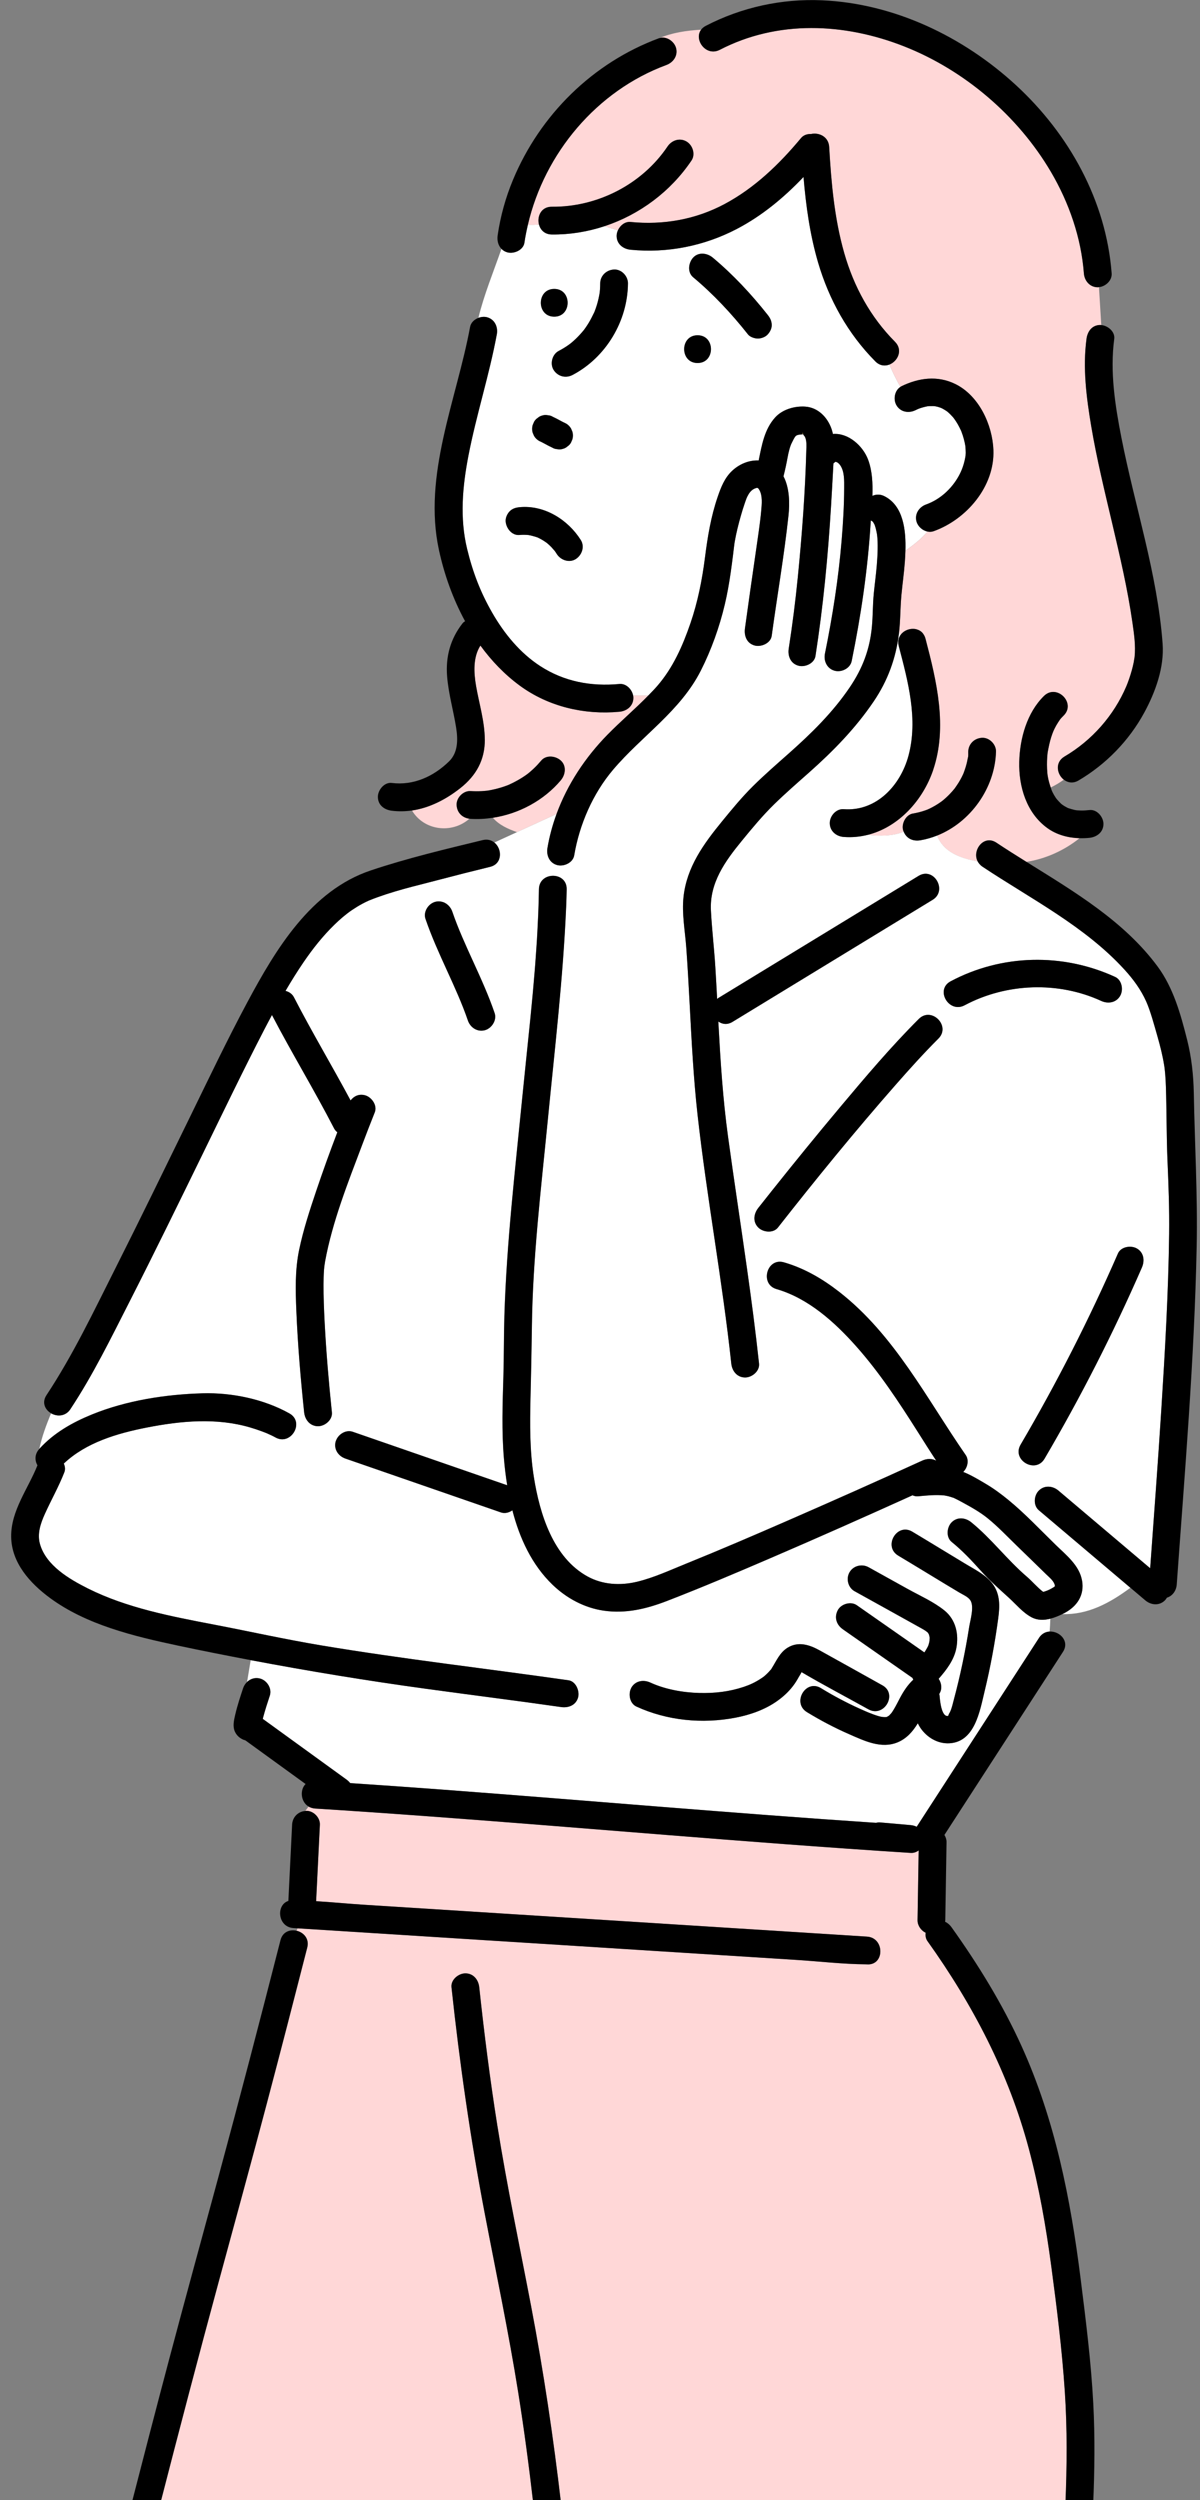
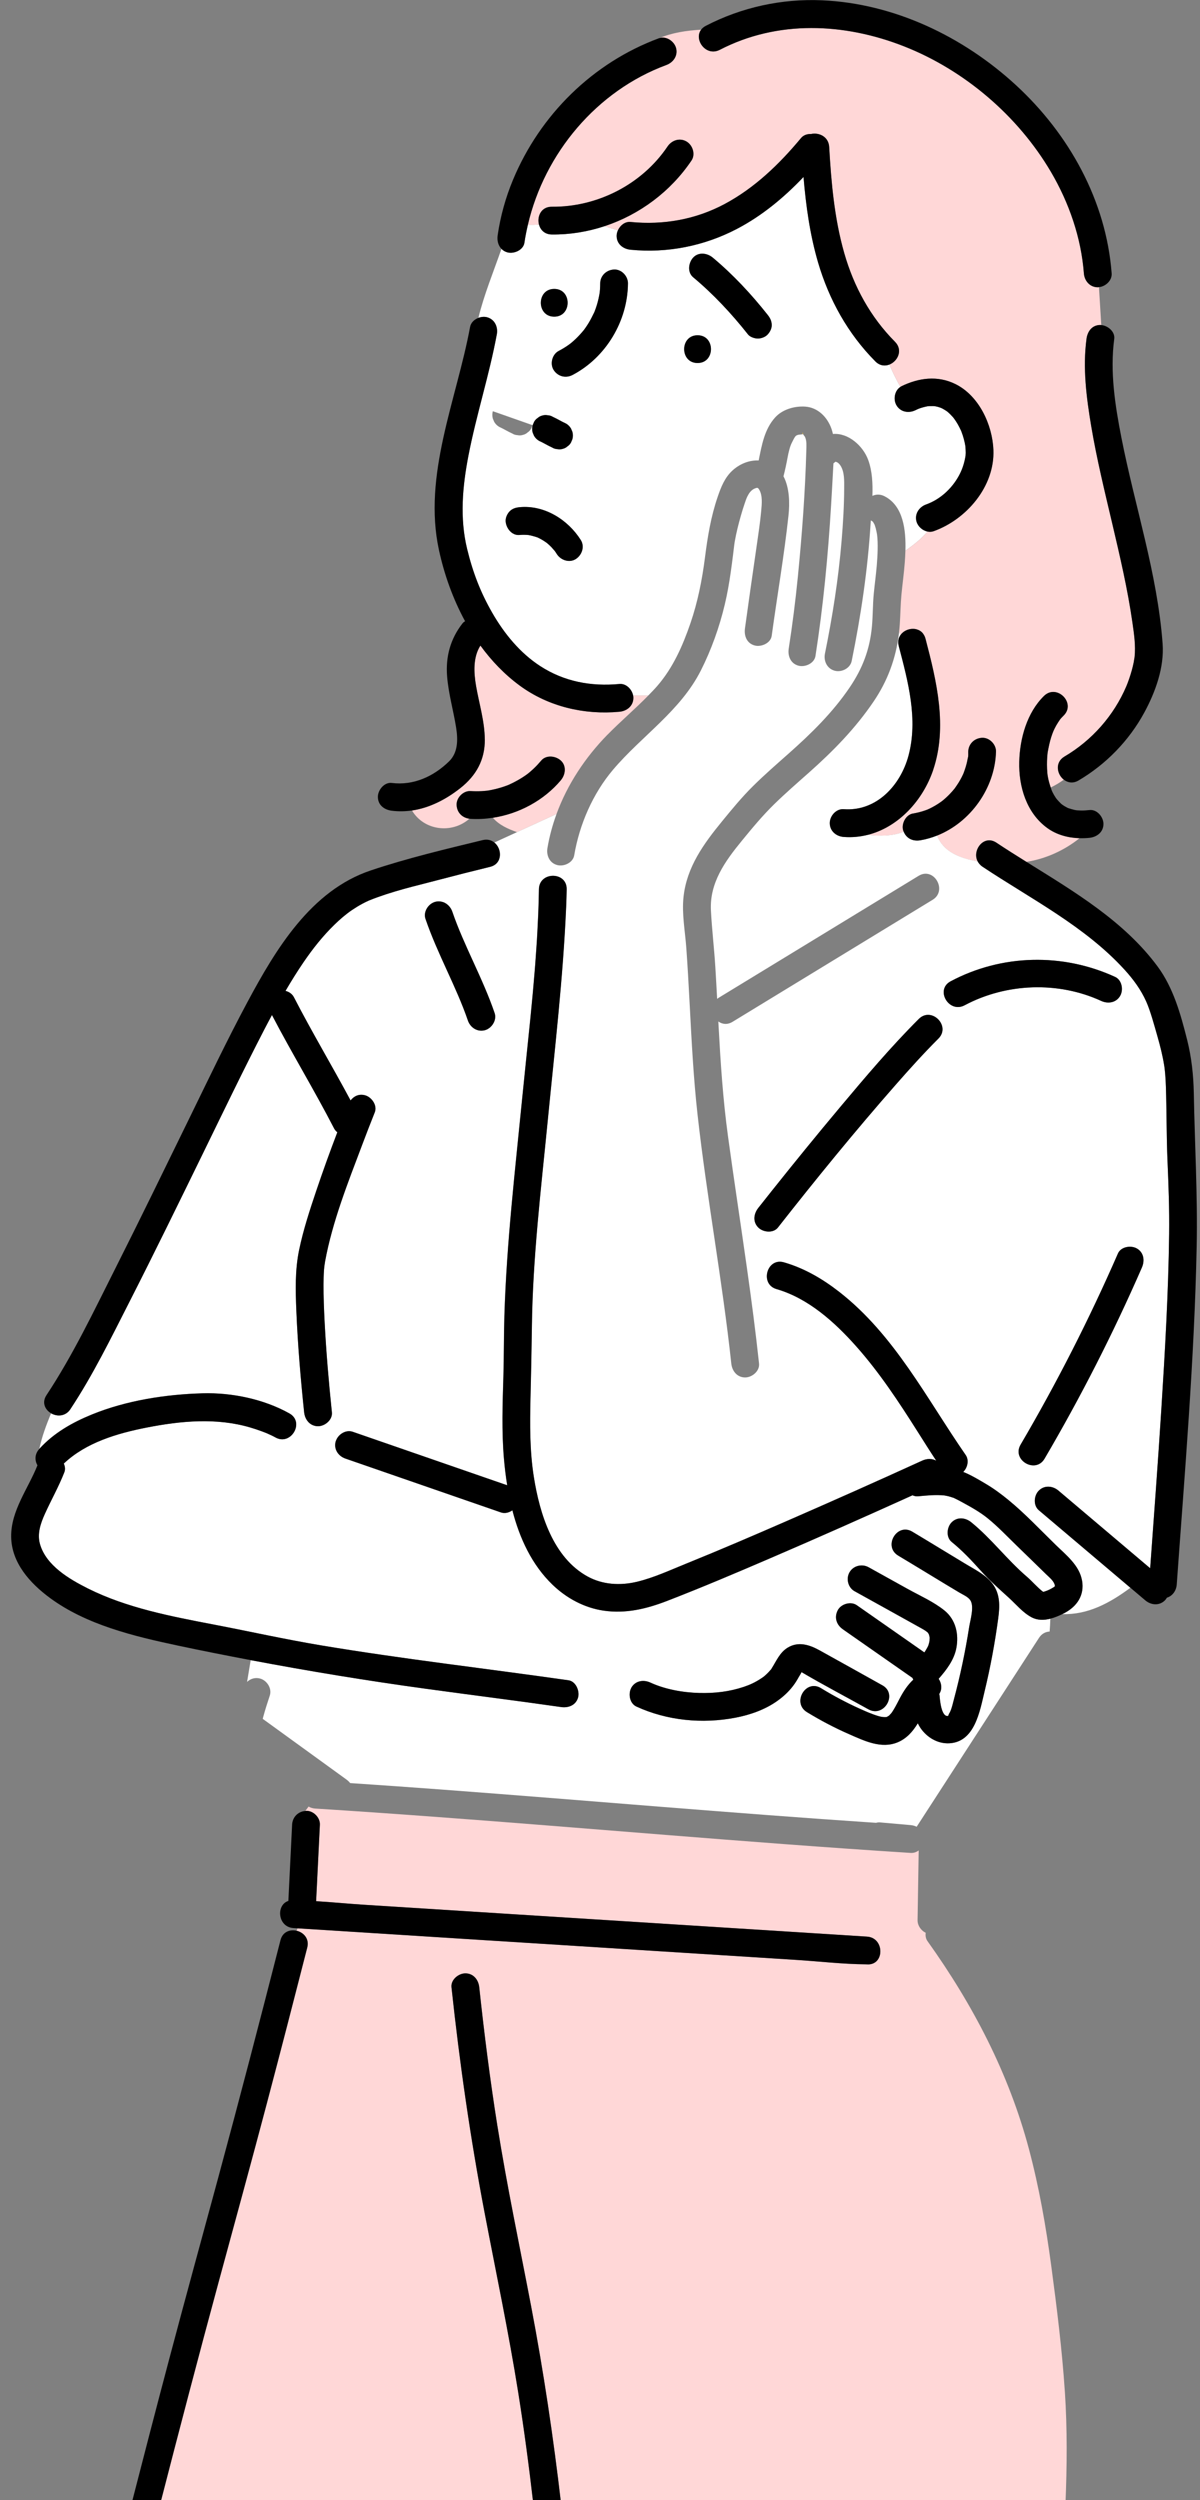
<svg xmlns="http://www.w3.org/2000/svg" version="1.1" viewBox="0 0 97 202">
  <rect x="0" y="0" width="97" height="202" fill="#808080" stroke="none" />
  <defs>
    <style>
      .cls-1 {
        fill: #fff;
      }

      .cls-2 {
        fill: none;
      }

      .cls-3 {
        fill: #ffcf32;
      }

      .cls-4 {
        fill: #ffd7d7;
      }
    </style>
  </defs>
  <g>
    <g id="_レイヤー_1" data-name="レイヤー_1">
      <g>
        <path class="cls-2" d="M43.474,74.529c.01-.217.023-.435.032-.652-.009.217-.022.435-.032.652Z" />
        <path class="cls-2" d="M43.201,78.673c.019-.232.039-.463.057-.695-.018.232-.038.463-.057.695Z" />
        <path class="cls-2" d="M39.446,83.129c-.011.007-.022.016-.033.022.012-.006.022-.015.033-.022Z" />
        <path class="cls-2" d="M39.624,83.002c-.005.004-.009.01-.014.014.005-.004.009-.009.014-.014Z" />
        <path class="cls-2" d="M43.353,76.648c.016-.243.035-.487.049-.73-.015.243-.033.487-.049.73Z" />
        <path class="cls-2" d="M25.158,146.06c.019.006.038.012.058.018-.02-.006-.039-.011-.058-.018Z" />
        <path class="cls-2" d="M43.028,80.641c.018-.19.036-.38.053-.57-.017.19-.035.38-.053.57Z" />
        <path class="cls-2" d="M30.713,72.426c-.072.025-.145.049-.217.075.072-.026.144-.049.217-.075Z" />
        <path class="cls-2" d="M42.85,82.479c.007-.073.015-.146.022-.218-.007.073-.015.145-.022.218Z" />
        <path class="cls-2" d="M40.026,82.196c-.001.022 0.0.045-.002.067.003-.022.001-.045.002-.067Z" />
        <path class="cls-2" d="M36.414,73.365c.012.019.026.037.038.057-.012-.02-.025-.038-.038-.057Z" />
        <path class="cls-2" d="M36.257,73.17c.015.016.031.031.045.047-.015-.016-.03-.032-.045-.047Z" />
        <path class="cls-2" d="M39.984,81.857c.023.068.036.137.043.206-.006-.069-.02-.138-.043-.206Z" />
        <path class="cls-2" d="M31.423,72.189c-.078.025-.157.048-.235.074.078-.025.157-.049.235-.074Z" />
        <path class="cls-2" d="M35.178,72.867c.068-.019.136-.029.203-.034-.067.005-.135.015-.203.034Z" />
        <path class="cls-2" d="M35.67,72.85c.027.005.054.013.08.02-.027-.007-.053-.015-.08-.02Z" />
        <path class="cls-2" d="M35.459,72.831c.038-0.0.077.001.114.005-.038-.004-.076-.005-.114-.005Z" />
        <path class="cls-2" d="M36.071,73.016c.013.009.025.018.038.027-.013-.009-.025-.019-.038-.027Z" />
        <polygon class="cls-2" points="35.858 72.903 35.858 72.903 35.859 72.903 35.858 72.903" />
        <polygon class="cls-2" points="72.802 51.29 72.802 51.29 72.803 51.289 72.802 51.29" />
        <path class="cls-2" d="M73.129,50.996c.017-.01.035-.02.052-.029-.018.01-.035.019-.052.029Z" />
        <path class="cls-2" d="M72.989,51.096c.014-.011.027-.023.041-.034-.014.011-.028.023-.041.034Z" />
        <path class="cls-2" d="M73.526,50.838c.029-.006.058-.012.087-.016-.029.004-.058.01-.087.016Z" />
        <path class="cls-2" d="M39.986,82.441c-.001.004-.002.009-.003.013.001-.004.002-.009.003-.013Z" />
        <path class="cls-2" d="M73.703,50.812c.037-.003.073-.003.11-.002-.037-.001-.073-0-.11.002Z" />
        <path class="cls-2" d="M72.624,51.698c.002-.008.005-.015.007-.023-.002.008-.005.015-.007.023Z" />
        <path class="cls-2" d="M75.513,32.808c.004.001.007.001.012.002-.04-.007-.048-.009-.041-.007.002 0.0.012.002.03.005Z" />
        <path class="cls-2" d="M72.692,51.48c.001-.001.001-.002.002-.004-.001.001-.001.002-.002.004Z" />
        <path class="cls-2" d="M74.731,51.387c.031.066.059.136.08.215-.021-.079-.049-.149-.08-.215Z" />
        <path class="cls-2" d="M35.349,71.122c.043-.011.086-.022.129-.033-.049.013-.098.025-.147.038.006-.002.012-.003.018-.005Z" />
        <path class="cls-2" d="M32.105,71.982c-.071.021-.142.04-.213.062.071-.021.142-.041.213-.062Z" />
        <path class="cls-2" d="M33.371,71.632c-.013.003-.026.007-.04.01.013-.003.026-.007.04-.01Z" />
        <path class="cls-2" d="M32.769,71.794c-.055.015-.109.029-.164.045.055-.015.109-.03.164-.045Z" />
        <path class="cls-2" d="M74.111,50.853c.042.012.083.027.123.044-.04-.017-.081-.032-.123-.044Z" />
        <path class="cls-2" d="M73.883,50.81c.058.004.115.013.171.027-.056-.013-.113-.022-.171-.027Z" />
        <path class="cls-2" d="M74.617,51.199c.031.04.059.084.084.132-.026-.047-.054-.091-.084-.132Z" />
        <path class="cls-2" d="M74.289,50.923c.048.024.094.052.137.085-.044-.032-.09-.061-.137-.085Z" />
        <path class="cls-2" d="M74.447,51.021c.049.039.095.084.137.134-.042-.05-.088-.095-.137-.134Z" />
        <path class="cls-2" d="M72.608,51.938c-.001-.015.002-.028.002-.043 0.0.015-.003.028-.002.043Z" />
        <path class="cls-3" d="M64.855,35.044c.017.017.04.025.063.029-.081-.302-.032.002-.063-.029Z" />
        <path class="cls-3" d="M85.683,58.135c-.035.046-.047.068,0,0h0Z" />
        <path class="cls-3" d="M84.227,128.65c-.003-.001-.007-.001-.008-.002-.041-.018-.226.088.008.002Z" />
        <path class="cls-3" d="M75.513,32.808c-.017-.003-.027-.005-.03-.005.005.001.016.003.03.005Z" />
        <path class="cls-3" d="M64.938,35.076c.07.006.123-.022,0,0h0Z" />
        <path class="cls-3" d="M84.428,128.692c.023.015.041.025.043.024.008-.007-.012-.015-.043-.024Z" />
-         <path class="cls-3" d="M84.684,60.796c-.012.064-.007.049,0,0h0Z" />
        <path class="cls-3" d="M64.806,135.071c.068-.034.078-.154,0,0h0Z" />
        <path class="cls-4" d="M49.112,59.357c1.066-1.088,2.233-2.076,3.297-3.166h-1.232c.013.065.021.13.021.194,0,.647-.519,1.065-1.122,1.122-2.845.267-5.745-.411-8.064-2.113-1.228-.902-2.283-2.005-3.179-3.234-.605.949-.537,2.191-.351,3.266.248,1.43.694,2.854.705,4.317.012,1.652-.7,2.923-1.979,3.932-1.154.91-2.479,1.599-3.907,1.807.969,1.636,3.235,1.91,4.645.666-.585-.072-1.011-.501-1.038-1.11-.026-.58.535-1.157,1.122-1.122.302.018.603.022.905.005.151-.008.301-.026.451-.038l.001-0c.082-.015.166-.027.248-.042.28-.053.558-.12.831-.203.145-.044.288-.091.43-.143.063-.023.126-.047.188-.071.011-.004.019-.007.028-.011.531-.238,1.038-.523,1.508-.867.034-.025.209-.172.052-.039.051-.043.104-.085.155-.128.115-.098.227-.199.336-.303.206-.197.4-.407.584-.625.404-.479,1.17-.382,1.586,0,.472.434.378,1.138,0,1.586-1.375,1.632-3.384,2.712-5.497,3.034.516.592,1.219.904,1.956,1.164l3.192-1.463c.881-2.404,2.327-4.58,4.126-6.417Z" />
-         <path class="cls-1" d="M39.375,25.635c.619.17.894.785.783,1.38-.612,3.3-1.656,6.502-2.293,9.797-.483,2.5-.714,5.045-.107,7.542.461,1.897,1.076,3.497,2.022,5.145.982,1.711,2.264,3.268,3.889,4.321,1.925,1.247,4.092,1.661,6.406,1.444.537-.05,1.001.427,1.1.927h1.232c.242-.248.485-.496.713-.758,1.279-1.471,2.062-3.247,2.69-5.075.591-1.722.944-3.502,1.174-5.305.214-1.681.478-3.306,1.03-4.916.261-.762.559-1.525,1.159-2.09.581-.546,1.364-.881,2.152-.843.255-1.238.461-2.518,1.338-3.481.59-.649,1.562-.926,2.42-.87,1.035.068,1.799.856,2.13,1.796.048.136.084.275.115.416,1.227-.11,2.435.949,2.855,2.104.323.888.371,1.895.336,2.897.284-.132.624-.153.978.028,1.538.785,1.74,2.76,1.691,4.409.673-.484,1.295-.966,1.787-1.553-.412-.082-.783-.415-.892-.812-.169-.615.213-1.177.783-1.38,1.103-.393,2.045-1.243,2.625-2.287.26-.467.421-.928.527-1.475.003-.016.022-.137.03-.178 0-.002.001-.006.001-.007.004-.075.009-.149.011-.224.003-.161-.014-.319-.02-.479-.001-.016-0-.023-0-.031-.003-.014-.006-.028-.01-.052-.016-.087-.032-.175-.05-.261-.042-.195-.094-.387-.155-.577-.034-.105-.073-.208-.11-.312-.01-.027-.021-.054-.032-.08-.001-.003-.001-.002-.003-.005-.084-.174-.167-.348-.264-.515-.097-.168-.205-.331-.32-.487-.026-.031-.068-.082-.091-.108-.064-.07-.129-.141-.197-.208-.078-.077-.16-.15-.243-.221-.025-.018-.05-.037-.076-.053-.08-.049-.158-.102-.24-.148-.023-.013-.12-.061-.167-.086-.054-.018-.183-.065-.22-.076-.1-.029-.201-.049-.302-.069-.044-.003-.088-.008-.131-.008-.105-.001-.209-.001-.314.003-.012.001-.083.008-.124.011-.031.005-.068.012-.071.012-.115.025-.23.051-.344.084-.258.075-.358.116-.58.224-.547.265-1.209.154-1.535-.402-.274-.469-.152-1.186.326-1.485-.335-.565-.618-1.182-.9-1.799-.356.138-.774.099-1.125-.255-2.217-2.231-3.748-4.982-4.632-7.991-.66-2.246-.982-4.578-1.178-6.913-1.576,1.659-3.357,3.137-5.385,4.196-2.652,1.385-5.621,1.975-8.6,1.682-.605-.06-1.122-.466-1.122-1.122,0-.153.041-.309.108-.455-.367-.101-.726-.209-1.077-.327-1.366.452-2.807.69-4.27.674-.58-.006-.923-.372-1.037-.806-.301.027-.598.03-.897.02-.111.477-.209.957-.279,1.443-.088.603-.852.928-1.38.783-.199-.055-.355-.155-.478-.282-.653,1.878-1.409,3.703-1.864,5.577.229-.086.481-.11.705-.049ZM56.029,20.815c.435-.474,1.136-.375,1.586,0,1.636,1.364,3.12,2.958,4.438,4.625.195.246.314.477.329.793.013.299-.132.579-.329.793-.189.206-.518.328-.793.328-.254,0-.627-.118-.793-.328-1.318-1.667-2.802-3.261-4.438-4.625-.481-.401-.38-1.172,0-1.586ZM56.387,27.088c1.446,0,1.443,2.243,0,2.243-1.446,0-1.443-2.243,0-2.243ZM46.044,27.81c.049-.04.099-.079.147-.12.121-.102.24-.208.354-.317.23-.22.441-.455.644-.7.009-.011.013-.015.019-.023.003-.004.004-.007.009-.014.044-.066.093-.129.138-.194.081-.118.159-.238.233-.36.166-.273.301-.557.444-.843.004-.008.005-.01.008-.015.003-.008.005-.013.009-.024.028-.074.057-.148.084-.223.048-.134.093-.27.133-.407.09-.305.157-.614.208-.927.001-.007.002-.009.003-.016 0-.006-0-.007 0-.016.004-.079.016-.158.021-.237.011-.159.016-.317.017-.476.005-.629.51-1.094,1.122-1.122.602-.027,1.126.535,1.122,1.122-.025,3.037-1.778,5.979-4.474,7.396-.556.292-1.193.127-1.535-.402-.318-.493-.118-1.261.402-1.535.281-.148.553-.311.812-.495.024-.017.27-.209.077-.053ZM44.801,23.343c1.446,0,1.443,2.243,0,2.243-1.446,0-1.443-2.243,0-2.243ZM43.054,34.355c.038-.089.075-.179.113-.268.071-.131.167-.236.289-.315.108-.099.235-.166.381-.201.149-.047.298-.053.447-.02.149.007.288.051.417.133.362.161.695.375,1.056.536.169.1.303.234.402.402.038.089.075.179.113.268.053.199.053.398,0,.596l-.113.268c-.071.131-.167.236-.289.315-.108.099-.235.166-.381.201-.149.047-.298.053-.447.02-.149-.007-.288-.051-.417-.133-.362-.161-.695-.374-1.056-.536-.169-.1-.303-.234-.402-.402-.038-.089-.075-.179-.113-.268-.053-.199-.053-.398,0-.596ZM41.202,41.31c.223-.223.489-.299.793-.329,2-.195,3.912,1.003,4.953,2.653.335.531.094,1.215-.402,1.535-.521.336-1.222.093-1.535-.402-.043-.068-.087-.136-.133-.202-.011-.015-.022-.03-.032-.045-.095-.099-.178-.212-.274-.311-.105-.108-.216-.212-.331-.309-.016-.013-.022-.019-.033-.028-.049-.035-.098-.071-.148-.104-.124-.084-.253-.161-.385-.232-.07-.038-.142-.073-.214-.107-.003-.001-.003-.002-.006-.003q-0,0-0-0c-.241-.083-.482-.15-.732-.196-.242-.022-.484-.027-.727-.004-.625.061-1.097-.563-1.122-1.122-.013-.279.134-.599.329-.793Z" />
+         <path class="cls-1" d="M39.375,25.635c.619.17.894.785.783,1.38-.612,3.3-1.656,6.502-2.293,9.797-.483,2.5-.714,5.045-.107,7.542.461,1.897,1.076,3.497,2.022,5.145.982,1.711,2.264,3.268,3.889,4.321,1.925,1.247,4.092,1.661,6.406,1.444.537-.05,1.001.427,1.1.927h1.232c.242-.248.485-.496.713-.758,1.279-1.471,2.062-3.247,2.69-5.075.591-1.722.944-3.502,1.174-5.305.214-1.681.478-3.306,1.03-4.916.261-.762.559-1.525,1.159-2.09.581-.546,1.364-.881,2.152-.843.255-1.238.461-2.518,1.338-3.481.59-.649,1.562-.926,2.42-.87,1.035.068,1.799.856,2.13,1.796.048.136.084.275.115.416,1.227-.11,2.435.949,2.855,2.104.323.888.371,1.895.336,2.897.284-.132.624-.153.978.028,1.538.785,1.74,2.76,1.691,4.409.673-.484,1.295-.966,1.787-1.553-.412-.082-.783-.415-.892-.812-.169-.615.213-1.177.783-1.38,1.103-.393,2.045-1.243,2.625-2.287.26-.467.421-.928.527-1.475.003-.016.022-.137.03-.178 0-.002.001-.006.001-.007.004-.075.009-.149.011-.224.003-.161-.014-.319-.02-.479-.001-.016-0-.023-0-.031-.003-.014-.006-.028-.01-.052-.016-.087-.032-.175-.05-.261-.042-.195-.094-.387-.155-.577-.034-.105-.073-.208-.11-.312-.01-.027-.021-.054-.032-.08-.001-.003-.001-.002-.003-.005-.084-.174-.167-.348-.264-.515-.097-.168-.205-.331-.32-.487-.026-.031-.068-.082-.091-.108-.064-.07-.129-.141-.197-.208-.078-.077-.16-.15-.243-.221-.025-.018-.05-.037-.076-.053-.08-.049-.158-.102-.24-.148-.023-.013-.12-.061-.167-.086-.054-.018-.183-.065-.22-.076-.1-.029-.201-.049-.302-.069-.044-.003-.088-.008-.131-.008-.105-.001-.209-.001-.314.003-.012.001-.083.008-.124.011-.031.005-.068.012-.071.012-.115.025-.23.051-.344.084-.258.075-.358.116-.58.224-.547.265-1.209.154-1.535-.402-.274-.469-.152-1.186.326-1.485-.335-.565-.618-1.182-.9-1.799-.356.138-.774.099-1.125-.255-2.217-2.231-3.748-4.982-4.632-7.991-.66-2.246-.982-4.578-1.178-6.913-1.576,1.659-3.357,3.137-5.385,4.196-2.652,1.385-5.621,1.975-8.6,1.682-.605-.06-1.122-.466-1.122-1.122,0-.153.041-.309.108-.455-.367-.101-.726-.209-1.077-.327-1.366.452-2.807.69-4.27.674-.58-.006-.923-.372-1.037-.806-.301.027-.598.03-.897.02-.111.477-.209.957-.279,1.443-.088.603-.852.928-1.38.783-.199-.055-.355-.155-.478-.282-.653,1.878-1.409,3.703-1.864,5.577.229-.086.481-.11.705-.049ZM56.029,20.815c.435-.474,1.136-.375,1.586,0,1.636,1.364,3.12,2.958,4.438,4.625.195.246.314.477.329.793.013.299-.132.579-.329.793-.189.206-.518.328-.793.328-.254,0-.627-.118-.793-.328-1.318-1.667-2.802-3.261-4.438-4.625-.481-.401-.38-1.172,0-1.586ZM56.387,27.088c1.446,0,1.443,2.243,0,2.243-1.446,0-1.443-2.243,0-2.243ZM46.044,27.81c.049-.04.099-.079.147-.12.121-.102.24-.208.354-.317.23-.22.441-.455.644-.7.009-.011.013-.015.019-.023.003-.004.004-.007.009-.014.044-.066.093-.129.138-.194.081-.118.159-.238.233-.36.166-.273.301-.557.444-.843.004-.008.005-.01.008-.015.003-.008.005-.013.009-.024.028-.074.057-.148.084-.223.048-.134.093-.27.133-.407.09-.305.157-.614.208-.927.001-.007.002-.009.003-.016 0-.006-0-.007 0-.016.004-.079.016-.158.021-.237.011-.159.016-.317.017-.476.005-.629.51-1.094,1.122-1.122.602-.027,1.126.535,1.122,1.122-.025,3.037-1.778,5.979-4.474,7.396-.556.292-1.193.127-1.535-.402-.318-.493-.118-1.261.402-1.535.281-.148.553-.311.812-.495.024-.017.27-.209.077-.053ZM44.801,23.343c1.446,0,1.443,2.243,0,2.243-1.446,0-1.443-2.243,0-2.243ZM43.054,34.355l-.113.268c-.071.131-.167.236-.289.315-.108.099-.235.166-.381.201-.149.047-.298.053-.447.02-.149-.007-.288-.051-.417-.133-.362-.161-.695-.374-1.056-.536-.169-.1-.303-.234-.402-.402-.038-.089-.075-.179-.113-.268-.053-.199-.053-.398,0-.596ZM41.202,41.31c.223-.223.489-.299.793-.329,2-.195,3.912,1.003,4.953,2.653.335.531.094,1.215-.402,1.535-.521.336-1.222.093-1.535-.402-.043-.068-.087-.136-.133-.202-.011-.015-.022-.03-.032-.045-.095-.099-.178-.212-.274-.311-.105-.108-.216-.212-.331-.309-.016-.013-.022-.019-.033-.028-.049-.035-.098-.071-.148-.104-.124-.084-.253-.161-.385-.232-.07-.038-.142-.073-.214-.107-.003-.001-.003-.002-.006-.003q-0,0-0-0c-.241-.083-.482-.15-.732-.196-.242-.022-.484-.027-.727-.004-.625.061-1.097-.563-1.122-1.122-.013-.279.134-.599.329-.793Z" />
        <path class="cls-4" d="M54.647,3.872c.17.62-.215,1.17-.783,1.38-5.621,2.078-9.848,7.123-11.193,12.91.299.009.596.007.897-.02-.171-.647.172-1.447,1.037-1.437,3.677.04,7.293-1.806,9.355-4.868.339-.504.983-.725,1.535-.402.499.292.741,1.032.402,1.535-1.688,2.506-4.192,4.369-7.022,5.305.35.118.709.226,1.077.327.182-.393.573-.71,1.013-.666,2.649.261,5.252-.191,7.608-1.45,2.431-1.298,4.43-3.228,6.179-5.333.198-.238.502-.336.805-.323.63-.145,1.421.202,1.469,1.044.165,2.889.42,5.79,1.219,8.583.774,2.705,2.112,5.16,4.102,7.162.668.672.216,1.58-.461,1.841.283.617.566,1.234.9,1.799.026-.016.048-.036.076-.05,1.402-.68,2.915-.883,4.35-.183,1.912.933,3.007,3.282,3.087,5.329.116,2.946-2.175,5.619-4.837,6.568-.161.057-.327.06-.488.028-.492.587-1.114,1.069-1.787,1.553-.01.323-.028.634-.049.92-.064.876-.188,1.745-.271,2.619-.074.786-.08,1.575-.132,2.363-.014.22-.036.44-.06.659.041.076.081.152.126.227 0-0.0.001-.001.001-.001.053-.073.117-.136.186-.194.014-.011.027-.023.041-.034.031-.024.064-.046.098-.066.017-.01.035-.02.052-.029.108-.059.224-.102.345-.128.029-.006.057-.012.087-.016.03-.004.06-.008.09-.01.037-.003.073-.003.11-.002.024 0.0.047-.001.07.001.058.004.115.014.171.027.019.004.038.011.057.017.042.012.083.027.123.044.019.008.037.016.055.025.048.024.094.052.137.085.007.005.014.009.021.014.049.039.095.084.137.134.012.014.022.029.033.044.031.04.059.084.084.132.01.018.02.036.029.055.031.066.059.136.08.215.898,3.426,1.795,7.125.621,10.603-.829,2.456-2.794,4.622-5.297,5.25,1.004.115,2.02.101,2.918-.25-.013-.032-.029-.061-.04-.095-.173-.535.203-1.283.783-1.38.352-.059.696-.146,1.032-.266.012-.004.06-.022.105-.039.031-.015.157-.067.177-.077.154-.073.305-.153.452-.238.148-.086.292-.177.432-.274.059-.041.116-.083.174-.125.025-.02.05-.041.075-.061.263-.219.509-.459.735-.716.066-.075.129-.152.193-.229.006-.008.008-.01.013-.016.006-.009.01-.015.019-.029.096-.142.196-.28.286-.426.09-.146.173-.295.252-.447.039-.076.076-.153.112-.23.009-.02.026-.062.041-.098.113-.302.213-.607.282-.923.018-.083.034-.167.049-.251.003-.017.009-.038.016-.059-.003.007-.004.011-.008.019.055-.135.03-.366.034-.512.018-.629.5-1.094,1.122-1.122.594-.027,1.138.535,1.122,1.122-.082,2.929-2.051,5.704-4.765,6.779.529,1.344,1.847,1.818,3.284,2.09-.471-.895.491-2.196,1.516-1.514.789.525,1.6,1.036,2.419,1.546,1.543-.238,3.055-.915,4.297-1.909-.927-.027-1.857-.278-2.609-.825-1.68-1.224-2.313-3.341-2.263-5.35.047-1.883.621-3.964,1.999-5.317,1.031-1.013,2.618.573,1.586,1.586-.078.076-.151.155-.224.236-.019.021-.037.043-.053.064-.111.163-.221.323-.318.495-.046.082-.09.166-.132.25-.012.024-.067.144-.096.204-.023.059-.072.181-.086.219-.034.094-.066.189-.097.285-.125.395-.204.796-.28,1.203-.001.003-.001.003-.001.006-.006.047-.011.094-.016.141-.008.09-.017.179-.023.269-.013.195-.02.389-.019.584.001.223.01.447.03.669.005.056.012.112.018.169.004.022.019.124.031.187.052.282.132.555.223.826.372-.178.726-.388,1.059-.63-.558-.44-.737-1.401.06-1.87,2.22-1.306,3.988-3.307,4.999-5.681.142-.333.326-.868.442-1.293.056-.205.106-.413.149-.622.014-.069.064-.394.073-.435.099-.934-.042-1.875-.174-2.799-.385-2.687-1.006-5.337-1.627-7.977-.615-2.615-1.257-5.228-1.703-7.879-.39-2.317-.695-4.715-.381-7.06.081-.603.449-1.122,1.122-1.122.023,0,.048.006.071.008-.062-1.021-.121-2.039-.188-3.066-.032.003-.064.01-.096.01-.639,0-1.076-.518-1.122-1.122-.216-2.865-1.194-5.705-2.67-8.212-2.668-4.531-6.995-8.217-11.87-10.134-4.831-1.9-10.223-2.136-14.889.281-1.117.579-2.121-.819-1.51-1.627-1.181.068-2.357.241-3.392.689.567-.197,1.215.246,1.363.787Z" />
        <path class="cls-4" d="M86.073,193.204c-.225-3.381-.646-6.755-1.095-10.112-.425-3.179-.979-6.349-1.804-9.45-1.63-6.125-4.526-11.659-8.199-16.801-.143-.2-.18-.441-.147-.677-.384-.183-.665-.594-.658-1.021.004-.264.009-.529.013-.793.026-1.613.052-3.227.078-4.84-.183.135-.403.215-.638.201-3.405-.215-6.809-.456-10.211-.71-12.647-.945-25.281-2.077-37.938-2.875-.093-.006-.177-.023-.257-.046-.02-.006-.039-.011-.058-.018-.077-.026-.15-.056-.215-.096-.091.116-.18.234-.266.353.02-.002.038-.007.058-.008.585-.026,1.15.535,1.122,1.122-.101,2.06-.202,4.119-.303,6.178,1.297.079,2.598.208,3.886.289,3.865.245,7.729.489,11.594.734,4.45.282,8.9.564,13.35.845,3.694.234,7.389.468,11.083.702,1.539.097,3.077.195,4.616.292,1.436.091,1.442,2.335,0,2.243-.026-.002-.053-.005-.08-.005-1.873-.013-3.77-.239-5.639-.357-3.865-.245-7.729-.489-11.594-.734-4.45-.282-8.9-.564-13.349-.845-3.694-.234-7.389-.468-11.083-.702-1.428-.09-2.856-.181-4.285-.271-.028.065-.057.13-.084.195.564.13,1.053.635.868,1.358-1.059,4.145-2.129,8.288-3.223,12.425-1.284,4.859-2.614,9.705-3.93,14.555-1.623,5.984-3.194,11.982-4.739,17.987h30.168c-.346-3.004-.742-6.002-1.218-8.989-.776-4.874-1.797-9.7-2.722-14.547-1.152-6.036-2.022-12.114-2.677-18.223-.065-.606.565-1.122,1.122-1.122.652,0,1.057.519,1.122,1.122.401,3.746.874,7.483,1.466,11.204.776,4.874,1.797,9.7,2.722,14.547,1.012,5.306,1.807,10.645,2.429,16.008h40.767c.125-3.039.152-6.08-.05-9.118Z" />
        <path class="cls-1" d="M83.821,121.858c-.293-.42-.201-1.07.15-1.421.453-.453,1.124-.391,1.586,0,.358.303.716.606,1.074.909,2.113,1.788,4.227,3.577,6.341,5.365.308-4.265.628-8.529.899-12.797.3-4.731.574-9.47.634-14.211.025-1.971-.047-3.928-.132-5.896-.086-2.004-.064-4.009-.13-6.013-.012-.358-.03-.715-.062-1.072-.012-.134-.027-.267-.042-.4-.002-.018-.007-.054-.012-.089-.009-.061-.018-.121-.028-.182-.125-.773-.317-1.534-.531-2.286-.264-.926-.576-2.083-.914-2.841-.429-.963-1.049-1.801-1.746-2.567-3.209-3.523-7.577-5.726-11.496-8.333-.097-.064-.174-.137-.24-.215-.056-.066-.105-.135-.143-.208-1.436-.272-2.754-.746-3.284-2.09-.434.172-.885.304-1.352.382-.588.098-1.113-.133-1.34-.689-.898.351-1.913.365-2.918.25-.618.155-1.267.22-1.942.168-.606-.047-1.122-.476-1.122-1.122,0-.573.517-1.168,1.122-1.122,2.64.203,4.592-1.914,5.237-4.305.797-2.951-.031-6.009-.783-8.877-.024-.09-.036-.176-.04-.26-.001-.015.002-.028.002-.043-0-.068.003-.135.014-.197.002-.008.005-.015.007-.023.014-.068.034-.133.061-.195.001-.001.001-.002.002-.004.03-.067.066-.128.108-.186 0,0,0,0,0-0-.045-.075-.084-.151-.126-.227-.006.054-.008.107-.015.161-.247,1.988-.907,3.779-2.031,5.441-1.472,2.176-3.267,4.01-5.225,5.748-.952.845-1.914,1.679-2.824,2.569-.945.925-1.783,1.936-2.619,2.958-1.354,1.654-2.61,3.395-2.494,5.63.079,1.522.262,3.041.356,4.563.053.859.1,1.719.146,2.579.037-.029.071-.06.114-.086.671-.409,1.341-.818,2.012-1.226,4.72-2.878,9.44-5.755,14.16-8.633.705-.43,1.371.016,1.589.617.164.454.073.997-.457,1.32-.671.409-1.341.818-2.012,1.226-4.72,2.878-9.44,5.755-14.16,8.633-.428.261-.841.195-1.149-.028.005.084.009.168.013.253.163,3.013.358,6.027.767,9.018.487,3.559,1.032,7.11,1.534,10.667.362,2.563.701,5.128.977,7.702.065.606-.565,1.122-1.122,1.122-.652,0-1.057-.519-1.122-1.122-.72-6.714-1.971-13.357-2.722-20.065-.339-3.022-.489-6.061-.649-9.097-.078-1.477-.159-2.954-.266-4.43-.098-1.352-.371-2.76-.224-4.115.261-2.413,1.627-4.289,3.122-6.114.796-.973,1.59-1.939,2.484-2.825.926-.918,1.912-1.774,2.887-2.639,1.835-1.627,3.565-3.318,4.946-5.358,1.038-1.533,1.621-3.07,1.79-4.907.082-.89.063-1.786.151-2.675.075-.758.178-1.513.242-2.272.067-.805.114-1.804.02-2.496-.005-.033-.067-.36-.108-.507-.023-.083-.05-.165-.078-.247-.004-.013-.005-.017-.007-.025-.005-.009-.008-.013-.014-.024-.03-.055-.06-.109-.091-.163-.005-.009-.006-.012-.011-.019-.009-.011-.016-.019-.031-.037-.011-.014-.026-.028-.041-.043-.001.007-.074-.041-.121-.07-.005.077-.012.155-.016.231-.229,3.741-.782,7.462-1.53,11.133-.122.596-.825.936-1.38.783-.612-.168-.904-.787-.783-1.38.615-3.016,1.092-6.059,1.348-9.127.118-1.412.202-2.833.208-4.25.002-.58.031-1.313-.303-1.821-.083-.126-.211-.26-.356-.296-.083-.021-.038-.007-.171.093-.011.009-.025.012-.036.02-.007.103-.013.207-.019.308-.055,1.035-.111,2.07-.174,3.105-.246,4.072-.634,8.126-1.261,12.158-.094.602-.848.93-1.38.783-.631-.173-.876-.782-.783-1.38.3-1.928.546-3.863.738-5.805.334-3.393.593-6.823.685-10.232.009-.336.041-.748-.106-1.063-.025-.054-.137-.166-.151-.22-.001-.003-.001-.004-.002-.007-.014.003-.024.004-.042.008-.165.035-.379.009-.533.123-.121.09-.255.408-.345.579-.139.265-.259.748-.337,1.178-.093.512-.201,1.016-.331,1.518.491.927.513,2.173.404,3.177-.351,3.246-.913,6.474-1.355,9.709-.083.604-.857.927-1.38.783-.639-.175-.865-.78-.783-1.38.285-2.086.586-4.169.887-6.253.054-.373.108-.746.161-1.119.023-.165.047-.33.07-.495.007-.051.028-.207.036-.262.06-.45.118-.9.158-1.352.046-.533.131-1.265-.167-1.739-.102-.163-.147-.16-.325-.094-.237.087-.418.284-.54.497-.145.254-.164.327-.298.711-.117.336-.221.677-.318,1.019-.192.676-.364,1.362-.486,2.055-.007.043-.014.085-.021.128-.001.016-.024.173-.028.205-.029.263-.062.525-.095.787-.058.464-.119.929-.186,1.392-.125.869-.275,1.736-.479,2.591-.434,1.826-1.087,3.657-1.934,5.331-1.659,3.278-4.775,5.275-7.097,8.016-1.638,1.933-2.717,4.421-3.14,6.919-.102.601-.841.931-1.38.783-.626-.172-.884-.783-.783-1.38.159-.942.409-1.857.733-2.742l-3.192,1.463-1.833.84c.632.513.669,1.717-.349,1.964-1.382.335-2.76.686-4.135,1.047-.043.011-.086.022-.129.033-.006.002-.012.003-.018.005-.648.169-1.304.333-1.96.505-.013.003-.026.007-.04.01-.188.049-.375.1-.563.152-.055.015-.109.029-.164.045-.167.046-.334.095-.5.144-.071.021-.142.04-.213.062-.157.047-.312.097-.468.146-.078.025-.157.048-.235.074-.16.052-.317.108-.475.163-.072.025-.145.049-.217.075-.228.083-.455.169-.679.261-.083.034-.08.033.008-.003-.095.042-.189.086-.282.132-.094.046-.187.094-.279.144-.279.151-.55.317-.813.495-.512.348-.979.754-1.422,1.186-.939.914-1.751,1.942-2.49,3.022-.517.756-.998,1.535-1.462,2.324.285.071.542.244.68.513,1.454,2.82,3.083,5.543,4.581,8.339.27-.352.683-.552,1.171-.417.537.148,1.01.818.783,1.38-.352.874-.689,1.755-1.022,2.636-1.15,3.048-2.403,6.19-2.993,9.406-.013.071-.06.423-.061.392-.011.11-.023.22-.03.33-.026.381-.033.763-.035,1.145-.004,1.015.036,2.031.089,3.044.127,2.432.334,4.861.587,7.284.063.606-.564,1.122-1.122,1.122-.149,0-.283-.03-.405-.079-.413-.166-.668-.578-.716-1.043-.284-2.725-.517-5.46-.63-8.198-.067-1.647-.113-3.297.223-4.919.336-1.619.854-3.203,1.382-4.768.536-1.592,1.108-3.173,1.708-4.744-.106-.083-.198-.185-.262-.31-1.597-3.098-3.411-6.074-5.023-9.164-.204.381-.407.762-.606,1.145-1.714,3.311-3.33,6.674-4.967,10.024-1.965,4.019-3.927,8.04-5.958,12.026-1.488,2.92-2.949,5.912-4.762,8.649-.395.597-1.074.618-1.559.34-.382.934-.744,1.884-.946,2.866,1.162-1.286,2.682-2.141,4.272-2.786,2.773-1.125,5.931-1.614,8.913-1.7,2.355-.068,4.951.465,7.025,1.627.313.175.477.426.53.693.161.811-.714,1.775-1.663,1.244-.202-.113-.413-.207-.623-.303-.033-.015-.053-.024-.067-.031-.009-.003-.025-.009-.058-.022-.121-.048-.242-.095-.365-.141-.309-.114-.622-.218-.938-.31-2.725-.798-5.597-.529-8.349.01-2.369.464-4.916,1.209-6.705,2.91.102.226.133.477.041.712-.455,1.153-1.061,2.226-1.571,3.353-.353.779-.628,1.608-.4,2.425.488,1.75,2.382,2.852,3.88,3.603,3.148,1.578,6.748,2.258,10.186,2.917,2.889.554,5.763,1.195,8.665,1.68,6.639,1.109,13.329,1.867,19.99,2.82.401.057.674.415.773.803.05.196.059.4.01.577-.175.636-.781.869-1.38.783-3.601-.515-7.249-.97-10.986-1.484-4.724-.649-9.419-1.419-14.097-2.305l-.293,1.759c.272-.257.654-.381,1.052-.271.563.155.974.805.783,1.38-.19.575-.377,1.151-.534,1.736-.013.047-.023.094-.035.141.13.094.259.188.389.282,2.13,1.543,4.259,3.086,6.389,4.629.111.08.207.175.289.278,2.459.165,4.916.337,7.374.521,11.713.875,23.415,1.908,35.136,2.69.098-.027.199-.044.305-.035.833.073,1.665.147,2.498.22.171.015.332.062.479.132.389-.6.777-1.199,1.166-1.799,2.907-4.487,5.814-8.974,8.722-13.462.223-.344.539-.494.86-.512.03-.342.046-.689.056-1.038-.513.131-1.042.144-1.527-.116-.711-.38-1.248-1.047-1.837-1.581-.791-.716-1.564-1.404-2.279-2.2-.735-.819-1.481-1.609-2.337-2.305-.473-.384-.394-1.192,0-1.586.46-.46,1.116-.382,1.586,0,1.63,1.323,2.888,3.02,4.482,4.386.443.379.904.924,1.315,1.226.004.003.01.007.017.012.032-.008.064-.017.094-.026.288-.086.503-.198.769-.363.037-.023.059-.046.069-.057.004-.007.01-.016.013-.022-.002-.053.001-.073-.041-.181-.119-.302-.442-.555-.665-.774-.799-.785-1.606-1.562-2.409-2.343-.763-.742-1.504-1.526-2.333-2.195-.65-.525-1.411-.939-2.144-1.337-.164-.089-.33-.177-.5-.256-.163-.076.03-.005-.192-.076-.117-.037-.232-.076-.351-.106-.052-.013-.257-.048-.282-.056-.71-.077-1.441.002-2.148.066-.157.014-.308-.018-.445-.081-3.819,1.727-7.65,3.43-11.501,5.086-2.77,1.191-5.547,2.371-8.36,3.457-1.653.638-3.325,1.036-5.102.778-1.568-.228-3.001-1.002-4.136-2.096-1.674-1.613-2.661-3.759-3.245-6.014-.269.193-.613.282-.933.171-.515-.178-1.03-.357-1.546-.535-3.674-1.272-7.348-2.543-11.022-3.815-.575-.199-.953-.763-.783-1.38.009-.033.025-.063.038-.095.198-.508.803-.875,1.342-.688.515.178,1.03.357,1.546.535,3.647,1.262,7.293,2.525,10.94,3.787-.118-.733-.205-1.465-.266-2.181-.187-2.197-.108-4.404-.042-6.604.049-1.637.032-3.274.081-4.91.179-5.915.875-11.824,1.453-17.709.2-2.036.422-4.078.627-6.123.007-.073.015-.146.022-.218.054-.54.105-1.079.156-1.619.018-.19.036-.38.053-.57.042-.466.081-.933.12-1.399.019-.232.039-.463.057-.695.035-.443.064-.887.094-1.33.016-.243.035-.487.049-.73.028-.463.05-.926.072-1.389.01-.217.024-.435.032-.652.027-.677.047-1.355.057-2.032.021-1.445,2.265-1.444,2.243,0-.007.476-.022.952-.043,1.427-.247,5.755-.923,11.496-1.484,17.226-.542,5.54-1.218,11.122-1.286,16.694-.023,1.917-.065,3.832-.112,5.749-.052,2.127-.065,4.282.269,6.389.478,3.014,1.568,6.525,4.35,8.049,1.194.654,2.615.756,4.01.418,1.347-.327,2.651-.932,3.933-1.451,2.768-1.121,5.491-2.291,8.232-3.486,3.636-1.586,7.262-3.198,10.871-4.846.377-.172.797-.181,1.132.007-.522-.79-1.025-1.592-1.531-2.391-1.502-2.371-3.053-4.727-4.92-6.831-1.771-1.996-3.904-3.905-6.456-4.643-.657-.19-.866-.775-.759-1.297.118-.578.625-1.078,1.355-.866,1.649.477,3.122,1.337,4.468,2.386,4.48,3.492,7.053,8.607,10.222,13.18.294.424.152,1.021-.196,1.37.633.25,1.228.612,1.807.954.656.387,1.266.837,1.852,1.318,1.356,1.113,2.57,2.412,3.824,3.632.838.815,1.9,1.644,2.117,2.862.212,1.192-.405,2.102-1.427,2.638-.054.028-.111.055-.167.083,2.057.068,3.825-.878,5.507-2.126-2.469-2.089-4.938-4.178-7.406-6.267-.058-.049-.108-.105-.15-.165ZM67.72,130.101c.267-.506,1.052-.739,1.535-.402,1.82,1.271,3.64,2.542,5.46,3.813.02-.029.044-.055.063-.085.097-.151.235-.399.27-.493-.022.06.054-.193.054-.194.004-.016.024-.129.036-.184 0-.056.007-.192.007-.187.002-.027.001-.052 0-.072-.015-.085-.037-.173-.066-.254-.009-.017-.02-.037-.033-.055-.037-.05-.049-.072-.051-.081-.014-.01-.034-.025-.065-.049-.014-.011-.07-.055-.082-.066-.157-.111-.329-.203-.497-.296-1.756-.981-3.518-1.953-5.277-2.929-.531-.295-.704-1.019-.402-1.535.31-.531,1.005-.696,1.535-.402,1.055.586,2.111,1.172,3.166,1.757.983.546,2.078,1.025,2.958,1.73.929.744,1.187,1.924.97,3.053-.183.955-.795,1.753-1.428,2.474.241.362.301.842.049,1.221.011.053.022.106.027.161.023.257.129,1.783.717,1.612-.07.02.126-.31.125-.309.149-.311.222-.672.311-1.005.516-1.932.929-3.892,1.238-5.868.087-.558.435-1.665.086-2.169-.193-.278-.597-.442-.881-.612-.369-.221-.739-.442-1.107-.664-1.278-.772-2.549-1.554-3.831-2.318-1.24-.739-.111-2.678,1.132-1.937,1.454.867,2.894,1.757,4.346,2.629.744.446,1.577.853,2.119,1.552.656.845.618,1.839.482,2.843-.268,1.983-.632,3.951-1.104,5.895-.383,1.578-.781,4.074-2.849,4.18-.94.048-1.803-.47-2.327-1.233-.084-.123-.154-.252-.218-.383-.397.654-.898,1.233-1.627,1.536-1.329.553-2.699-.12-3.917-.652-1.18-.515-2.32-1.115-3.418-1.786-1.231-.753-.103-2.692,1.132-1.937,1.003.613,2.04,1.167,3.112,1.65.498.225,1.006.452,1.531.607.22.065.401.094.625.082.017-.001.028-.004.041-.006.067-.033.128-.072.192-.11.004-.003.005-.003.009-.004.007-.008.013-.016.024-.03.053-.062.111-.119.166-.18.017-.023.044-.058.063-.089.046-.072.093-.144.137-.218.182-.305.338-.626.505-.939.285-.533.621-1.043,1.061-1.449-.026-.047-.051-.093-.069-.142-1.878-1.311-3.756-2.623-5.634-3.934-.515-.36-.706-.961-.402-1.535ZM51.04,136.35c.327-.559.985-.655,1.535-.402,1.18.542,2.61.804,3.944.839,1.246.033,2.428-.1,3.612-.496.485-.162.939-.372,1.413-.689.203-.136.25-.17.467-.381.096-.093.189-.19.275-.293.038-.044.05-.058.055-.061 0-.003.007-.017.042-.072.379-.602.653-1.282,1.29-1.67.856-.521,1.753-.238,2.567.212,1.7.939,3.393,1.889,5.089,2.833,1.263.703.13,2.64-1.132,1.937-1.799-1.002-3.631-1.96-5.405-3.004-.004.009-.007.013-.011.022-.059.132-.151.259-.22.386-.138.252-.283.485-.458.713-.364.476-.788.863-1.276,1.211-.986.703-2.196,1.125-3.378,1.35-2.68.511-5.52.242-8.005-.9-.541-.249-.677-1.017-.417-1.502.006-.01.009-.022.014-.032ZM39.624,83.002c-.005.004-.009.01-.014.014-.051.043-.106.08-.163.113-.011.007-.022.015-.033.022-.068.036-.139.066-.213.087-.609.167-1.184-.21-1.38-.783-.937-2.741-2.456-5.37-3.426-8.207-.197-.576.225-1.227.783-1.38.069-.019.136-.029.203-.034.026-.002.052-.001.078-.002.038-0.0.077.001.114.005.033.003.065.008.097.014.027.005.054.013.08.02.036.01.073.019.108.033h0c0.0 0.0 0.0 0.0 0.0 0.0.075.029.146.068.213.113.013.009.025.018.038.027.053.038.102.08.148.127.016.016.031.031.045.047.041.046.077.095.112.148.012.019.026.037.038.057.042.072.079.148.106.229.937,2.741,2.456,5.369,3.426,8.207.023.068.037.137.043.206.004.044.001.088-.001.133-.001.022.001.045-.002.067-.007.06-.021.119-.038.178-.001.004-.002.009-.003.013-.065.211-.192.402-.359.548ZM91.901,100.877c.566.331.645.98.402,1.535-2.314,5.3-4.942,10.458-7.869,15.446-.731,1.246-2.669.116-1.937-1.132,2.927-4.988,5.555-10.146,7.869-15.446.244-.558,1.059-.68,1.535-.402ZM75.857,83.913c-1.199,1.196-2.333,2.457-3.451,3.729-3.29,3.746-6.447,7.618-9.525,11.541-.376.479-1.198.389-1.586,0-.464-.464-.374-1.11,0-1.586.367-.467.736-.932,1.107-1.397,1.807-2.268,3.638-4.517,5.501-6.738,2.046-2.439,4.112-4.884,6.367-7.134,1.024-1.021,2.61.565,1.586,1.586ZM77.974,81.224c-1.275.679-2.407-1.258-1.132-1.937,4.126-2.197,9.063-2.303,13.3-.354.553.254.685,1.051.402,1.535-.327.558-.985.655-1.535.402-3.474-1.598-7.67-1.438-11.035.354Z" />
        <path d="M58.186,4.023c4.666-2.417,10.058-2.181,14.889-.281,4.875,1.917,9.202,5.603,11.87,10.134,1.476,2.506,2.454,5.347,2.67,8.212.046.604.483,1.122,1.122,1.122.032,0,.064-.007.096-.01.54-.053,1.069-.538,1.026-1.111-.443-5.871-3.446-11.262-7.741-15.214C77.858,2.956,72.289.283,66.459.025c-3.261-.145-6.507.56-9.405,2.061-.164.085-.288.191-.378.31-.611.808.393,2.206,1.51,1.627Z" />
        <path d="M60.467,27.026c.166.21.539.328.793.328.275,0,.604-.122.793-.328.196-.214.342-.494.329-.793-.014-.316-.134-.547-.329-.793-1.318-1.667-2.802-3.261-4.438-4.625-.45-.375-1.151-.474-1.586,0-.38.414-.481,1.185,0,1.586,1.636,1.364,3.12,2.958,4.438,4.625Z" />
        <path d="M41.995,43.225c.243-.024.485-.018.727.004.249.047.49.113.732.196q0.0 0.0 0.0 0c.003.001.003.002.006.003.072.034.143.069.214.107.132.071.261.148.385.232.05.034.099.069.148.104.01.009.017.015.033.028.115.098.226.201.331.309.096.098.179.212.274.311.011.015.022.03.032.045.046.066.09.134.133.202.313.496,1.014.738,1.535.402.496-.32.737-1.004.402-1.535-1.041-1.65-2.953-2.848-4.953-2.653-.304.03-.57.105-.793.329-.195.195-.341.514-.329.793.025.559.496,1.183,1.122,1.122Z" />
        <path d="M75.464,42.921c2.662-.949,4.953-3.621,4.837-6.568-.081-2.047-1.176-4.397-3.087-5.329-1.435-.7-2.949-.497-4.35.183-.028.014-.05.034-.076.05-.478.299-.6,1.016-.326,1.485.325.556.988.668,1.535.402.222-.108.322-.149.58-.224.114-.033.228-.059.344-.084.003-.001.04-.007.071-.012.041-.003.112-.01.124-.011.105-.004.209-.004.314-.003.044 0.0.088.005.131.008.102.019.203.04.302.069.037.011.166.058.22.076.046.024.143.073.167.086.082.046.16.098.24.148.026.016.051.035.076.053.083.072.165.144.243.221.068.067.132.138.197.208.023.026.066.077.091.108.116.156.223.319.32.487.097.168.18.341.264.515.002.003.001.002.003.005.011.027.022.053.032.08.037.104.076.207.11.312.061.19.113.382.155.577.019.087.034.174.05.261.004.024.007.038.01.052-0.0.009-0.0.015 0.0.031.006.16.022.319.02.479-.001.075-.006.149-.011.224-0.0.001-0.0.005-.001.007-.008.041-.027.162-.03.178-.106.547-.267,1.007-.527,1.475-.581,1.044-1.522,1.893-2.625,2.287-.57.203-.952.765-.783,1.38.109.397.48.73.892.812.161.032.327.029.488-.028ZM75.525,32.81c-.004-.001-.008-.001-.012-.002-.014-.002-.025-.004-.03-.005-.007-.001.001 0.0.041.007Z" />
        <path d="M87.827,27.378c-.314,2.345-.009,4.743.381,7.06.446,2.65,1.088,5.264,1.703,7.879.621,2.64,1.242,5.29,1.627,7.977.132.924.273,1.865.174,2.799-.01.041-.059.366-.073.435-.042.209-.092.416-.149.622-.116.425-.3.96-.442,1.293-1.011,2.374-2.779,4.375-4.999,5.681-.797.469-.618,1.431-.06,1.87.313.246.744.331,1.192.067,2.225-1.309,4.085-3.22,5.317-5.49.899-1.657,1.622-3.646,1.48-5.561-.417-5.646-2.248-11.117-3.331-16.649-.511-2.61-.935-5.324-.579-7.983.077-.576-.518-1.072-1.05-1.114-.024-.002-.048-.008-.071-.008-.673,0-1.041.518-1.122,1.122Z" />
        <path d="M95.96,84.016c-.518-2.058-1.11-4.199-2.387-5.926-2.715-3.672-6.749-6.053-10.609-8.458-.819-.51-1.63-1.021-2.419-1.546-1.025-.682-1.986.619-1.516,1.514.038.072.087.142.143.208.066.078.144.151.24.215,3.919,2.607,8.286,4.81,11.496,8.333.697.765,1.317,1.604,1.746,2.567.338.758.65,1.915.914,2.841.215.753.406,1.513.531,2.286.01.06.019.121.028.182.005.035.01.072.012.089.014.133.03.267.042.4.032.357.05.714.062,1.072.066,2.004.044,4.009.13,6.013.085,1.968.157,3.925.132,5.896-.06,4.741-.335,9.48-.634,14.211-.27,4.268-.59,8.532-.899,12.797-2.114-1.788-4.227-3.577-6.341-5.365-.358-.303-.716-.606-1.074-.909-.462-.391-1.133-.453-1.586,0-.351.351-.443,1.001-.15,1.421.042.06.092.116.15.165,2.469,2.089,4.937,4.178,7.406,6.267.042.036.084.072.127.107.358.303.716.606,1.074.909.462.391,1.133.453,1.586,0,.062-.062.113-.136.159-.215.46-.141.762-.572.797-1.069.649-9.079,1.424-18.164,1.61-27.267.085-4.143-.155-8.283-.231-12.424-.027-1.459-.182-2.896-.539-4.314Z" />
        <path d="M5.691,113.855c1.813-2.737,3.274-5.729,4.762-8.649,2.031-3.986,3.994-8.007,5.958-12.026,1.637-3.35,3.253-6.712,4.967-10.024.198-.383.401-.764.606-1.145,1.612,3.09,3.426,6.066,5.023,9.164.064.125.156.227.262.31-.6,1.57-1.172,3.152-1.708,4.744-.527,1.565-1.045,3.149-1.382,4.768-.337,1.622-.291,3.272-.223,4.919.112,2.738.346,5.473.63,8.198.048.465.304.877.716,1.043.122.049.256.079.405.079.558,0,1.185-.515,1.122-1.122-.252-2.423-.46-4.851-.587-7.284-.053-1.014-.094-2.029-.089-3.044.002-.382.009-.764.035-1.145.007-.11.019-.22.03-.33 0.0.031.048-.321.061-.392.59-3.216,1.843-6.357,2.993-9.406.333-.882.67-1.762,1.022-2.636.226-.562-.247-1.232-.783-1.38-.489-.134-.902.065-1.171.417-1.498-2.796-3.127-5.519-4.581-8.339-.138-.268-.395-.442-.68-.513.464-.79.945-1.569,1.462-2.324.738-1.08,1.551-2.109,2.49-3.022.443-.431.91-.838,1.422-1.186.263-.178.534-.345.813-.495.092-.05.185-.097.279-.144.093-.046.187-.09.282-.132-.088.035-.091.036-.008.003.224-.091.451-.178.679-.261.072-.026.145-.049.217-.075.158-.055.316-.111.475-.163.078-.025.157-.049.235-.074.156-.049.311-.099.468-.146.071-.021.142-.041.213-.062.166-.049.333-.097.5-.144.055-.015.109-.03.164-.045.187-.051.375-.102.563-.152.013-.003.026-.007.04-.01.656-.172,1.312-.336,1.96-.505.049-.013.098-.025.147-.038,1.375-.361,2.753-.712,4.135-1.047,1.018-.247.981-1.451.349-1.964-.239-.194-.56-.292-.945-.199-3.03.735-6.091,1.461-9.048,2.451-4.842,1.62-7.69,6.381-9.977,10.649-1.643,3.066-3.142,6.213-4.67,9.337-1.991,4.07-3.972,8.145-6.011,12.192-1.735,3.444-3.422,6.994-5.555,10.216-.402.607-.111,1.192.378,1.472.484.278,1.163.257,1.559-.34Z" />
        <path d="M45.353,137.926c.599.086,1.205-.147,1.38-.783.049-.177.04-.38-.01-.577-.099-.388-.373-.746-.773-.803-6.662-.953-13.351-1.712-19.99-2.82-2.902-.485-5.776-1.126-8.665-1.68-3.438-.659-7.038-1.34-10.186-2.917-1.498-.751-3.392-1.854-3.88-3.603-.228-.817.047-1.645.4-2.425.511-1.127,1.117-2.199,1.571-3.353.093-.235.061-.486-.041-.712,1.788-1.701,4.335-2.446,6.705-2.91,2.752-.539,5.624-.808,8.349-.01.316.093.629.196.938.31.122.045.243.093.365.141.033.013.049.019.058.022.014.007.033.016.067.031.21.096.421.19.623.303.948.531,1.823-.433,1.663-1.244-.053-.267-.218-.518-.53-.693-2.074-1.162-4.67-1.696-7.025-1.627-2.982.086-6.14.575-8.913,1.7-1.59.645-3.11,1.5-4.272,2.786-.006.007-.013.013-.019.019-.38.423-.36.925-.141,1.314,0,0,0,0.0 0.0 0-0.0 0-0.0 0-0.0 0-.749,1.883-2.152,3.662-2.124,5.773.028,2.107,1.525,3.755,3.129,4.938,2.954,2.18,6.806,3.1,10.336,3.851,1.965.418,3.933.806,5.904,1.179,4.678.886,9.373,1.656,14.097,2.305,3.737.513,7.384.969,10.986,1.484Z" />
-         <path d="M83.989,132.337c-2.907,4.487-5.814,8.974-8.722,13.462-.389.6-.777,1.199-1.166,1.799-.147-.07-.308-.117-.479-.132-.833-.073-1.665-.147-2.498-.22-.106-.009-.207.008-.305.035-11.72-.782-23.422-1.815-35.136-2.69-2.457-.184-4.915-.356-7.374-.521-.082-.103-.178-.198-.289-.278-2.13-1.543-4.259-3.086-6.389-4.629-.13-.094-.259-.188-.389-.282.012-.047.022-.094.035-.141.157-.585.344-1.161.534-1.736.19-.575-.221-1.225-.783-1.38-.398-.109-.78.014-1.052.271-.145.137-.261.311-.327.512-.229.693-.461,1.389-.627,2.1-.091.394-.206.849-.091,1.252.125.437.494.754.906.86,1.622,1.175,3.243,2.35,4.865,3.525-.478.47-.398,1.436.239,1.82.065.039.138.07.215.096.019.006.038.012.058.018.081.022.165.04.257.046,12.658.798,25.291,1.93,37.938,2.875,3.403.254,6.806.495,10.211.71.235.015.455-.065.638-.201-.026,1.613-.052,3.227-.078,4.84-.004.264-.009.529-.013.793-.007.427.274.838.658,1.021-.033.236.004.478.147.677,3.674,5.142,6.569,10.677,8.199,16.801.825,3.101,1.379,6.271,1.804,9.45.449,3.357.87,6.731,1.095,10.112.203,3.038.175,6.079.05,9.118h2.245c.113-2.701.151-5.404.009-8.105-.177-3.373-.6-6.728-1.021-10.077-.813-6.471-2.068-12.849-4.777-18.819-1.541-3.397-3.502-6.581-5.668-9.613-.136-.191-.314-.341-.513-.437.005-.043.014-.084.015-.129.03-1.836.059-3.672.089-5.508.004-.264.009-.529.013-.793.003-.205-.063-.406-.172-.581,2.781-4.293,5.563-8.586,8.344-12.879.413-.637.825-1.274,1.238-1.911.563-.869-.27-1.688-1.077-1.644-.321.018-.637.168-.86.512Z" />
        <path d="M39.42,156.775c4.45.282,8.9.563,13.349.845,3.865.245,7.729.489,11.594.734,1.869.118,3.765.344,5.639.357.026 0.0.053.003.08.005,1.442.091,1.436-2.152,0-2.243-1.539-.097-3.077-.195-4.616-.292-3.694-.234-7.389-.468-11.083-.702-4.45-.282-8.9-.564-13.35-.845-3.865-.245-7.729-.489-11.594-.734-1.288-.082-2.588-.211-3.886-.289.101-2.059.202-4.119.303-6.178.029-.587-.536-1.148-1.122-1.122-.02.001-.038.006-.058.008-.115.011-.224.035-.326.074-.426.161-.714.549-.738,1.04-.101,2.052-.201,4.104-.302,6.156-1.011.319-.872,2.112.41,2.193.11.007.221.014.331.021,1.428.09,2.856.181,4.285.271,3.694.234,7.389.468,11.083.702Z" />
        <path d="M21.613,169.78c1.093-4.137,2.163-8.279,3.223-12.425.185-.723-.304-1.228-.868-1.358-.528-.121-1.122.085-1.295.762-1.641,6.42-3.311,12.832-5.043,19.227-1.316,4.858-2.65,9.71-3.94,14.575-1.038,3.916-2.056,7.837-3.064,11.761h2.319c1.545-6.005,3.115-12.003,4.739-17.987,1.316-4.85,2.646-9.696,3.93-14.555Z" />
        <path d="M40.205,171.767c-.592-3.721-1.065-7.458-1.466-11.204-.064-.602-.469-1.122-1.122-1.122-.556,0-1.187.516-1.122,1.122.654,6.109,1.525,12.187,2.677,18.223.925,4.847,1.946,9.673,2.722,14.547.475,2.987.872,5.985,1.218,8.989h2.245c-.622-5.364-1.417-10.702-2.429-16.008-.925-4.847-1.946-9.673-2.722-14.547Z" />
        <path d="M72.347,27.617c-1.99-2.002-3.329-4.457-4.102-7.162-.799-2.793-1.053-5.694-1.219-8.583-.048-.842-.839-1.189-1.469-1.044-.303-.013-.607.085-.805.323-1.749,2.106-3.748,4.035-6.179,5.333-2.356,1.258-4.959,1.71-7.608,1.45-.44-.043-.832.274-1.013.666-.068.146-.108.302-.108.455,0,.656.516,1.062,1.122,1.122,2.979.293,5.948-.297,8.6-1.682,2.029-1.059,3.81-2.537,5.385-4.196.196,2.335.518,4.667,1.178,6.913.885,3.009,2.415,5.76,4.632,7.991.352.354.769.392,1.125.255.677-.261,1.128-1.169.461-1.841Z" />
-         <path d="M72.869,48.042c.082-.874.207-1.743.271-2.619.021-.286.039-.597.049-.92.049-1.648-.153-3.624-1.691-4.409-.354-.181-.694-.16-.978-.028.035-1.002-.012-2.009-.336-2.897-.421-1.155-1.628-2.214-2.855-2.104-.03-.14-.067-.28-.115-.416-.33-.94-1.095-1.729-2.13-1.796-.857-.056-1.829.222-2.42.87-.877.964-1.083,2.244-1.338,3.481-.789-.038-1.572.297-2.152.843-.6.564-.898,1.327-1.159,2.09-.552,1.61-.816,3.235-1.03,4.916-.229,1.803-.583,3.584-1.174,5.305-.628,1.828-1.41,3.605-2.69,5.075-.228.262-.471.51-.713.758-1.063,1.09-2.231,2.078-3.297,3.166-1.799,1.836-3.245,4.013-4.126,6.417-.324.885-.574,1.8-.733,2.742-.101.597.158,1.208.783,1.38.538.148,1.278-.183,1.38-.783.423-2.499,1.503-4.987,3.14-6.919,2.322-2.741,5.438-4.737,7.097-8.016.847-1.674,1.501-3.506,1.934-5.331.203-.855.353-1.721.479-2.591.067-.463.128-.927.186-1.392.033-.262.066-.525.095-.787.004-.032.026-.19.028-.205.007-.043.014-.085.021-.128.122-.693.294-1.378.486-2.055.097-.342.201-.683.318-1.019.134-.385.153-.458.298-.711.122-.213.303-.41.54-.497.179-.066.223-.069.325.094.297.475.213,1.206.167,1.739-.039.452-.098.902-.158,1.352-.008.055-.029.212-.036.262-.023.165-.046.33-.07.495-.053.373-.107.746-.161,1.119-.302,2.083-.603,4.167-.887,6.253-.082.599.145,1.204.783,1.38.523.144,1.297-.179,1.38-.783.442-3.234,1.004-6.463,1.355-9.709.109-1.004.087-2.25-.404-3.177.13-.502.238-1.006.331-1.518.078-.43.198-.914.337-1.178.09-.171.224-.489.345-.579.153-.114.368-.088.533-.123.018-.004.028-.005.042-.008.001.003.001.004.002.007.014.054.126.166.151.22.148.315.116.727.106,1.063-.092,3.408-.351,6.839-.685,10.232-.191,1.942-.438,3.877-.738,5.805-.093.598.152,1.206.783,1.38.532.146,1.286-.181,1.38-.783.626-4.032,1.015-8.086,1.261-12.158.062-1.035.119-2.07.174-3.105.005-.102.012-.205.019-.308.012-.008.025-.011.036-.02.133-.1.089-.114.171-.093.145.037.273.17.356.296.334.508.305,1.241.303,1.821-.005,1.418-.09,2.838-.208,4.25-.256,3.068-.733,6.111-1.348,9.127-.121.593.172,1.212.783,1.38.554.152,1.258-.187,1.38-.783.749-3.671,1.301-7.391,1.53-11.133.005-.075.011-.154.016-.231.048.029.121.076.121.07.015.014.03.028.041.043.015.019.022.027.031.037.004.008.005.01.011.019.031.054.061.109.091.163.006.011.009.015.014.024.002.007.003.012.007.025.028.082.054.164.078.247.041.147.103.474.108.507.094.693.048,1.691-.02,2.496-.063.759-.167,1.514-.242,2.272-.088.889-.069,1.785-.151,2.675-.169,1.837-.752,3.373-1.79,4.907-1.381,2.04-3.11,3.73-4.946,5.358-.975.865-1.961,1.72-2.887,2.639-.894.886-1.688,1.852-2.484,2.825-1.495,1.826-2.861,3.702-3.122,6.114-.146,1.355.126,2.763.224,4.115.107,1.475.188,2.953.266,4.43.161,3.036.311,6.074.649,9.097.752,6.708,2.002,13.351,2.722,20.065.065.602.469,1.122,1.122,1.122.556,0,1.187-.516,1.122-1.122-.276-2.574-.616-5.139-.977-7.702-.502-3.557-1.047-7.108-1.534-10.667-.409-2.991-.604-6.005-.767-9.018-.005-.084-.009-.168-.013-.253.309.224.721.29,1.149.028,4.72-2.878,9.44-5.755,14.16-8.633.671-.409,1.341-.818,2.012-1.226.53-.323.621-.866.457-1.32-.218-.601-.884-1.046-1.589-.617-4.72,2.878-9.44,5.755-14.16,8.633-.671.409-1.341.818-2.012,1.226-.043.026-.076.057-.114.086-.046-.86-.093-1.72-.146-2.579-.094-1.522-.277-3.041-.356-4.563-.116-2.235,1.14-3.976,2.494-5.63.837-1.022,1.674-2.033,2.619-2.958.91-.89,1.872-1.724,2.824-2.569,1.957-1.738,3.753-3.572,5.225-5.748,1.125-1.663,1.784-3.453,2.031-5.441.007-.054.009-.107.015-.161.024-.22.046-.439.06-.659.052-.787.058-1.576.132-2.363ZM64.855,35.044c.031.031-.018-.273.063.029-.023-.004-.046-.012-.063-.029ZM64.938,35.076c.123-.022.07.006,0,0h0Z" />
        <path d="M55.896,12.969c.338-.503.097-1.243-.402-1.535-.552-.323-1.195-.102-1.535.402-2.061,3.062-5.677,4.907-9.355,4.868-.865-.009-1.208.79-1.037,1.437.114.434.457.8,1.037.806,1.463.016,2.904-.222,4.27-.674,2.829-.935,5.334-2.798,7.022-5.305Z" />
        <path d="M39.986,82.441c.017-.058.031-.117.038-.178.002-.022.001-.045.002-.067.002-.044.006-.088.001-.133-.007-.069-.02-.138-.043-.206-.97-2.838-2.489-5.467-3.426-8.207-.028-.081-.065-.157-.106-.229-.011-.02-.025-.038-.038-.057-.034-.052-.071-.102-.112-.148-.015-.016-.03-.032-.045-.047-.046-.047-.095-.089-.148-.127-.013-.009-.025-.019-.038-.027-.067-.045-.138-.083-.213-.113-0-0-0-0-0-0-.035-.014-.071-.023-.108-.033-.027-.007-.053-.015-.08-.02-.032-.006-.064-.011-.097-.014-.038-.004-.076-.005-.114-.005-.026 0-.052-.001-.078.002-.067.006-.135.015-.203.034-.558.153-.98.804-.783,1.38.97,2.838,2.489,5.467,3.426,8.207.196.573.77.951,1.38.783.074-.02.145-.05.213-.087.012-.006.022-.015.033-.022.057-.033.112-.07.163-.113.005-.004.009-.009.014-.014.167-.146.294-.337.359-.548.001-.004.002-.009.003-.013Z" />
        <path d="M84.678,62.611c-.006-.056-.013-.112-.018-.169-.02-.223-.03-.446-.03-.669-.001-.195.006-.39.019-.584.006-.09.015-.179.023-.269.004-.047.01-.094.016-.141.001-.003 0-.003.001-.006.077-.406.155-.807.28-1.203.03-.096.063-.19.097-.285.014-.038.063-.16.086-.219.028-.06.084-.179.096-.204.042-.084.086-.168.132-.25.097-.172.207-.332.318-.495.016-.02.034-.043.053-.064.073-.081.146-.16.224-.236,1.032-1.013-.555-2.599-1.586-1.586-1.378,1.354-1.952,3.434-1.999,5.317-.05,2.009.582,4.126,2.263,5.35.752.548,1.682.798,2.609.825.273.008.545-.001.812-.03.602-.066,1.122-.468,1.122-1.122,0-.555-.516-1.188-1.122-1.122-.227.025-.455.041-.683.038-.115-.001-.228-.012-.343-.016-.002-0-.007-0-.012-.001-.047-.008-.146-.023-.149-.024-.187-.041-.363-.099-.545-.154-.005-.002-.006-.001-.008-.001-.01-.005-.017-.01-.031-.017-.096-.052-.192-.1-.285-.157-.065-.04-.126-.083-.188-.127-.019-.015-.041-.034-.064-.056-.115-.11-.221-.226-.326-.344-.029-.037-.075-.095-.094-.122-.052-.078-.102-.158-.149-.24-.041-.071-.079-.143-.116-.215-.023-.046-.062-.14-.081-.182-.025-.069-.045-.139-.068-.208-.091-.271-.171-.544-.223-.826-.012-.063-.027-.165-.031-.187ZM85.683,58.135c-.047.068-.035.046,0,0h0ZM84.684,60.796c-.007.049-.012.064,0,0h0Z" />
        <path d="M42.391,19.605c.071-.486.169-.966.279-1.443,1.345-5.788,5.572-10.832,11.193-12.91.568-.21.954-.76.783-1.38-.149-.541-.796-.984-1.363-.787-.005.002-.011.002-.016.004-5.352,1.979-9.615,6.192-11.802,11.447-.597,1.436-1.013,2.935-1.237,4.474-.06.411.037.822.306,1.098.123.126.278.227.478.282.528.145,1.292-.18,1.38-.783Z" />
        <path d="M51.442,137.885c2.486,1.142,5.325,1.411,8.005.9,1.182-.225,2.392-.647,3.378-1.35.488-.348.913-.735,1.276-1.211.175-.228.32-.462.458-.713.07-.127.162-.254.22-.386.004-.01.007-.014.011-.022,1.774,1.044,3.607,2.003,5.405,3.004,1.263.703,2.395-1.234,1.132-1.937-1.696-.944-3.39-1.895-5.089-2.833-.814-.45-1.711-.733-2.567-.212-.637.388-.911,1.068-1.29,1.67-.035.055-.042.07-.042.072-.004.004-.017.017-.055.061-.087.102-.179.199-.275.293-.217.211-.264.246-.467.381-.474.317-.928.527-1.413.689-1.184.396-2.366.529-3.612.496-1.334-.035-2.764-.297-3.944-.839-.55-.253-1.208-.156-1.535.402-.006.01-.009.022-.014.032-.26.486-.125,1.253.417,1.502ZM64.806,135.071c.078-.154.068-.034,0,0h0Z" />
        <path d="M68.123,131.635c1.878,1.311,3.756,2.623,5.634,3.934.018.049.043.096.069.142-.44.406-.776.916-1.061,1.449-.167.314-.323.634-.505.939-.044.074-.09.145-.137.218-.02.031-.047.067-.063.089-.055.061-.112.118-.166.18-.011.013-.017.021-.024.03-.003.002-.004.002-.009.004-.064.039-.125.077-.192.11-.013.002-.024.005-.041.006-.224.012-.406-.017-.625-.082-.525-.155-1.033-.382-1.531-.607-1.072-.483-2.109-1.037-3.112-1.65-1.235-.755-2.363,1.184-1.132,1.937,1.098.671,2.238,1.271,3.418,1.786,1.218.532,2.587,1.204,3.917.652.728-.303,1.23-.881,1.627-1.536.064.131.134.26.218.383.524.763,1.387,1.281,2.327,1.233,2.068-.106,2.466-2.602,2.849-4.18.472-1.945.836-3.912,1.104-5.895.136-1.005.174-1.999-.482-2.843-.542-.698-1.375-1.105-2.119-1.552-1.452-.871-2.892-1.762-4.346-2.629-1.243-.741-2.373,1.198-1.132,1.937,1.282.764,2.553,1.547,3.831,2.318.368.222.738.444,1.107.664.284.17.688.334.881.612.349.504.001,1.611-.086,2.169-.308,1.976-.722,3.936-1.238,5.868-.089.333-.161.694-.311,1.005 0-0-.196.33-.125.309-.588.171-.694-1.355-.717-1.612-.005-.055-.016-.108-.027-.161.252-.378.192-.858-.049-1.221.633-.721,1.245-1.519,1.428-2.474.216-1.129-.041-2.309-.97-3.053-.88-.705-1.975-1.185-2.958-1.73-1.055-.586-2.111-1.172-3.166-1.757-.53-.294-1.224-.128-1.535.402-.302.516-.129,1.24.402,1.535,1.759.976,3.52,1.948,5.277,2.929.168.094.339.186.497.296.012.011.068.055.082.066.03.024.05.039.065.049.002.009.014.031.051.081.014.018.025.038.033.055.029.081.051.168.066.254.001.019.001.044-0.0.072 0-.005-.006.131-.007.187-.011.055-.032.168-.036.184-0.0 0-.076.253-.054.194-.035.094-.173.342-.27.493-.019.03-.044.056-.063.085-1.82-1.271-3.64-2.542-5.46-3.813-.482-.337-1.267-.104-1.535.402-.303.574-.113,1.175.402,1.535Z" />
        <path d="M87.464,127.695c-.216-1.218-1.278-2.046-2.117-2.862-1.254-1.22-2.468-2.519-3.824-3.632-.586-.481-1.196-.931-1.852-1.318-.579-.342-1.174-.703-1.807-.954.348-.349.49-.946.196-1.37-3.169-4.573-5.743-9.688-10.222-13.18-1.347-1.05-2.819-1.91-4.468-2.386-.731-.211-1.237.288-1.355.866-.106.521.102,1.107.759,1.297,2.552.738,4.685,2.647,6.456,4.643,1.867,2.103,3.418,4.46,4.92,6.831.506.799,1.01,1.602,1.531,2.391-.335-.188-.755-.179-1.132-.007-3.609,1.647-7.235,3.26-10.871,4.846-2.742,1.196-5.465,2.366-8.232,3.486-1.282.519-2.586,1.124-3.933,1.451-1.395.338-2.816.236-4.01-.418-2.782-1.523-3.872-5.035-4.35-8.049-.334-2.107-.321-4.262-.269-6.389.047-1.917.088-3.832.112-5.749.067-5.572.744-11.154,1.286-16.694.561-5.73,1.236-11.472,1.484-17.226.02-.476.036-.951.043-1.427.021-1.444-2.222-1.445-2.243,0-.01.677-.03,1.354-.057,2.032-.009.217-.022.435-.032.652-.022.463-.044.926-.072,1.389-.015.243-.033.487-.049.73-.03.443-.06.887-.094,1.33-.018.232-.038.463-.057.695-.039.466-.078.933-.12,1.399-.017.19-.035.38-.053.57-.051.54-.102,1.08-.156,1.619-.007.073-.015.145-.022.218-.205,2.045-.427,4.087-.627,6.123-.578,5.885-1.274,11.794-1.453,17.709-.049,1.636-.032,3.274-.081,4.91-.066,2.2-.145,4.407.042,6.604.061.716.147,1.447.266,2.181-3.647-1.262-7.293-2.525-10.94-3.787-.515-.178-1.03-.357-1.546-.535-.539-.187-1.144.18-1.342.688-.012.032-.029.062-.038.095-.17.617.209,1.181.783,1.38,3.674,1.272,7.348,2.543,11.022,3.815.515.178,1.03.357,1.546.535.32.111.664.023.933-.171.583,2.255,1.571,4.401,3.245,6.014,1.135,1.094,2.569,1.868,4.136,2.096,1.778.258,3.449-.14,5.102-.778,2.813-1.086,5.59-2.266,8.36-3.457,3.851-1.655,7.681-3.358,11.501-5.086.138.063.288.095.445.081.707-.064,1.438-.143,2.148-.066.025.008.23.043.282.056.119.03.235.069.351.106.222.071.029 0.0.192.076.17.079.336.166.5.256.733.398,1.495.812,2.144,1.337.829.669,1.57,1.454,2.333,2.195.803.781,1.61,1.558,2.409,2.343.223.219.546.472.665.774.043.108.039.128.041.181-.004.006-.009.015-.013.022-.01.011-.031.034-.069.057-.266.164-.481.277-.769.363-.031.009-.062.018-.094.026-.007-.005-.013-.009-.017-.012-.411-.302-.872-.846-1.315-1.226-1.594-1.366-2.852-3.063-4.482-4.386-.47-.382-1.127-.46-1.586,0-.394.394-.473,1.203,0,1.586.857.695,1.602,1.485,2.337,2.305.715.796,1.488,1.484,2.279,2.2.59.534,1.126,1.201,1.837,1.581.485.259,1.014.247,1.527.116.335-.086.661-.221.965-.371.056-.028.113-.055.167-.083,1.022-.536,1.638-1.447,1.427-2.638ZM84.22,128.648c.001 0.0.005.001.008.002-.233.086-.048-.02-.008-.002ZM84.428,128.692c.031.008.052.017.043.024-.002.002-.02-.009-.043-.024Z" />
        <path d="M80.51,60.733c.016-.587-.528-1.148-1.122-1.122-.622.028-1.104.493-1.122,1.122-.004.146.021.377-.034.512.003-.008.005-.012.008-.019-.007.021-.013.042-.016.059-.014.084-.031.168-.049.251-.069.316-.169.62-.282.923-.014.036-.031.078-.041.098-.036.077-.073.154-.112.23-.078.152-.162.301-.252.447-.09.146-.189.285-.286.426-.01.014-.013.02-.019.029-.005.006-.007.008-.013.016-.064.077-.127.154-.193.229-.226.257-.472.496-.735.716-.025.021-.05.041-.075.061-.058.042-.115.085-.174.125-.14.097-.284.189-.432.274-.147.086-.298.165-.452.238-.021.01-.146.063-.177.077-.045.017-.093.035-.105.039-.336.121-.68.208-1.032.266-.58.097-.957.845-.783,1.38.011.034.027.063.04.095.227.555.752.787,1.34.689.467-.078.918-.211,1.352-.382,2.714-1.074,4.684-3.849,4.765-6.779Z" />
        <path d="M74.271,82.327c-2.255,2.25-4.321,4.695-6.367,7.134-1.864,2.221-3.694,4.471-5.501,6.738-.37.465-.74.929-1.107,1.397-.374.476-.464,1.122,0,1.586.389.389,1.21.479,1.586,0,3.078-3.922,6.235-7.794,9.525-11.541,1.117-1.272,2.252-2.532,3.451-3.729,1.023-1.021-.563-2.608-1.586-1.586Z" />
        <path d="M89.009,80.87c.55.253,1.208.156,1.535-.402.283-.483.151-1.28-.402-1.535-4.236-1.949-9.174-1.843-13.3.354-1.275.679-.143,2.616,1.132,1.937,3.365-1.792,7.561-1.952,11.035-.354Z" />
        <path d="M90.367,101.279c-2.314,5.3-4.942,10.458-7.869,15.446-.732,1.248,1.206,2.378,1.937,1.132,2.927-4.988,5.555-10.146,7.869-15.446.242-.555.163-1.204-.402-1.535-.475-.278-1.291-.156-1.535.402Z" />
        <path d="M75.432,62.205c1.174-3.478.277-7.177-.621-10.603-.021-.079-.049-.149-.08-.215-.009-.019-.019-.037-.029-.055-.026-.047-.054-.091-.084-.132-.011-.015-.022-.03-.033-.044-.042-.05-.088-.095-.137-.134-.007-.005-.014-.009-.021-.014-.044-.032-.09-.06-.137-.085-.018-.009-.036-.017-.055-.025-.04-.017-.081-.032-.123-.044-.019-.006-.037-.012-.057-.017-.056-.013-.113-.022-.171-.027-.023-.002-.047-.001-.07-.001-.037-.001-.073-0-.11.002-.03.002-.06.006-.09.01-.029.004-.058.01-.087.016-.121.026-.237.069-.345.128-.018.01-.035.019-.052.029-.034.021-.066.042-.098.066-.014.011-.028.023-.041.034-.069.057-.133.121-.186.194-0.0 0-.001.001-.001.001-.042.058-.079.12-.108.186-.001.001-.001.002-.002.004-.027.061-.047.126-.061.195-.002.008-.005.015-.007.023-.011.063-.015.129-.014.197 0.0.015-.003.028-.002.043.004.083.016.169.04.26.751,2.868,1.58,5.926.783,8.877-.646,2.39-2.597,4.508-5.237,4.305-.605-.046-1.122.549-1.122,1.122,0,.646.515,1.075,1.122,1.122.675.052,1.324-.013,1.942-.168,2.503-.628,4.468-2.794,5.297-5.25Z" />
        <path d="M39.187,59.743c-.01-1.462-.457-2.886-.705-4.317-.186-1.076-.255-2.318.351-3.266.896,1.229,1.95,2.332,3.179,3.234,2.319,1.703,5.219,2.38,8.064,2.113.603-.056,1.122-.475,1.122-1.122,0-.065-.008-.13-.021-.194-.1-.501-.563-.977-1.1-.927-2.313.217-4.481-.197-6.406-1.444-1.625-1.053-2.907-2.61-3.889-4.321-.946-1.648-1.561-3.248-2.022-5.145-.607-2.497-.377-5.042.107-7.542.637-3.295,1.681-6.497,2.293-9.797.11-.595-.164-1.21-.783-1.38-.224-.062-.476-.038-.705.049-.329.124-.609.382-.674.735-1.092,5.891-3.832,11.958-2.514,18.033.427,1.969,1.127,3.937,2.109,5.739-.078.048-.152.105-.211.181-.981,1.256-1.369,2.699-1.24,4.286.114,1.403.51,2.754.73,4.139.163,1.029.129,2.034-.568,2.715-1.251,1.223-2.877,1.97-4.637,1.748-.602-.076-1.122.57-1.122,1.122,0,.669.518,1.046,1.122,1.122.558.07,1.105.057,1.638-.02,1.428-.208,2.753-.897,3.907-1.807,1.279-1.009,1.991-2.28,1.979-3.932Z" />
        <path d="M45.335,63.039c.378-.448.472-1.153,0-1.586-.416-.382-1.183-.479-1.586,0-.184.218-.377.428-.584.625-.109.104-.221.205-.336.303-.051.043-.104.085-.155.128.156-.133-.018.014-.052.039-.47.344-.977.629-1.508.867-.009.004-.016.007-.028.011-.063.024-.125.048-.188.071-.142.052-.285.099-.43.143-.273.082-.55.15-.831.203-.082.015-.166.027-.248.042l-.001 0c-.15.012-.3.03-.451.038-.302.016-.604.013-.905-.005-.587-.035-1.148.541-1.122,1.122.027.609.453,1.038,1.038,1.11.028.003.055.01.084.012.603.036,1.209.003,1.808-.088,2.112-.321,4.122-1.402,5.497-3.034Z" />
        <path d="M44.752,29.892c.341.529.978.695,1.535.402,2.697-1.417,4.45-4.359,4.474-7.396.005-.587-.519-1.149-1.122-1.122-.612.027-1.117.493-1.122,1.122-.001.159-.006.317-.017.476-.006.079-.017.158-.021.237-0.0.009-0.0.01-0.0.016-.001.006-.002.008-.003.016-.052.313-.119.623-.208.927-.041.137-.085.273-.133.407-.027.075-.056.148-.084.223-.004.011-.006.016-.009.024-.002.005-.004.007-.008.015-.142.285-.277.57-.444.843-.074.122-.152.242-.233.36-.045.065-.094.128-.138.194-.005.007-.006.01-.009.014-.006.007-.01.012-.019.023-.203.245-.414.48-.644.7-.114.11-.233.215-.354.317-.049.041-.098.08-.147.12.193-.157-.054.036-.077.053-.259.184-.531.347-.812.495-.52.273-.72,1.041-.402,1.535Z" />
        <path d="M44.801,25.586c1.443,0,1.446-2.243,0-2.243-1.443,0-1.446,2.243,0,2.243Z" />
        <path d="M56.387,29.331c1.443,0,1.446-2.243,0-2.243-1.443,0-1.446,2.243,0,2.243Z" />
        <path d="M43.167,35.219c.1.169.234.303.402.402.361.161.695.375,1.056.536.129.082.268.126.417.133.149.033.298.027.447-.02.146-.035.273-.102.381-.201.122-.079.218-.184.289-.315l.113-.268c.053-.199.053-.398,0-.596-.038-.089-.075-.179-.113-.268-.1-.169-.234-.303-.402-.402-.361-.161-.695-.375-1.056-.536-.129-.082-.268-.126-.417-.133-.149-.033-.298-.027-.447.02-.146.035-.273.102-.381.201-.122.079-.218.184-.289.315-.038.089-.075.179-.113.268-.053.199-.053.398,0,.596.038.089.075.179.113.268Z" />
      </g>
    </g>
  </g>
</svg>